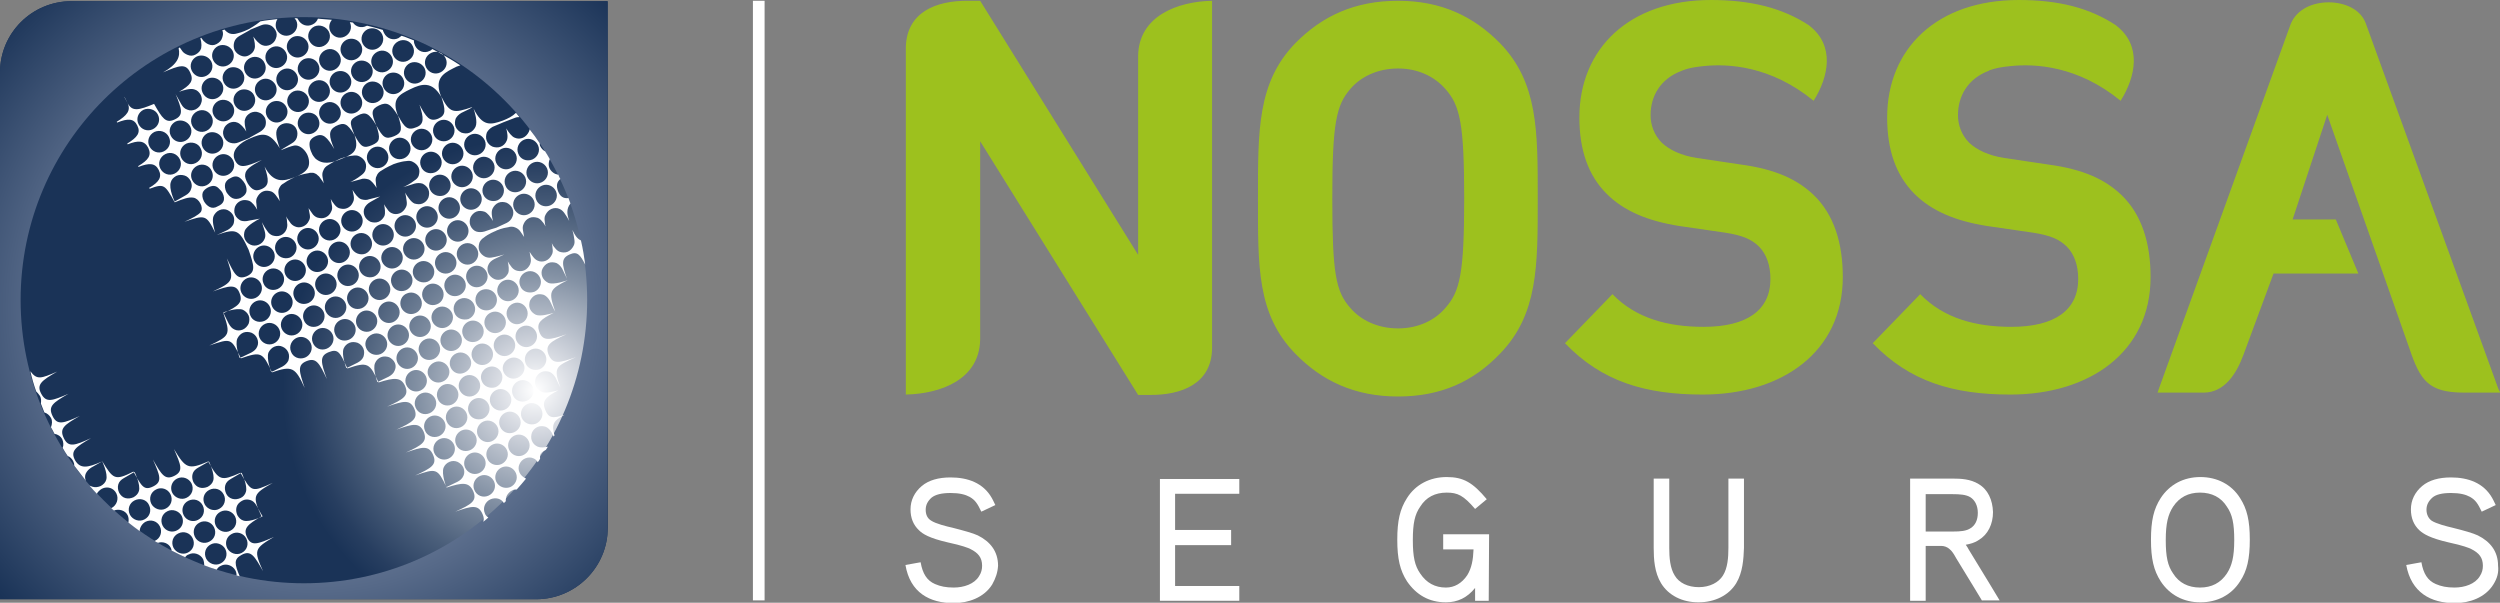
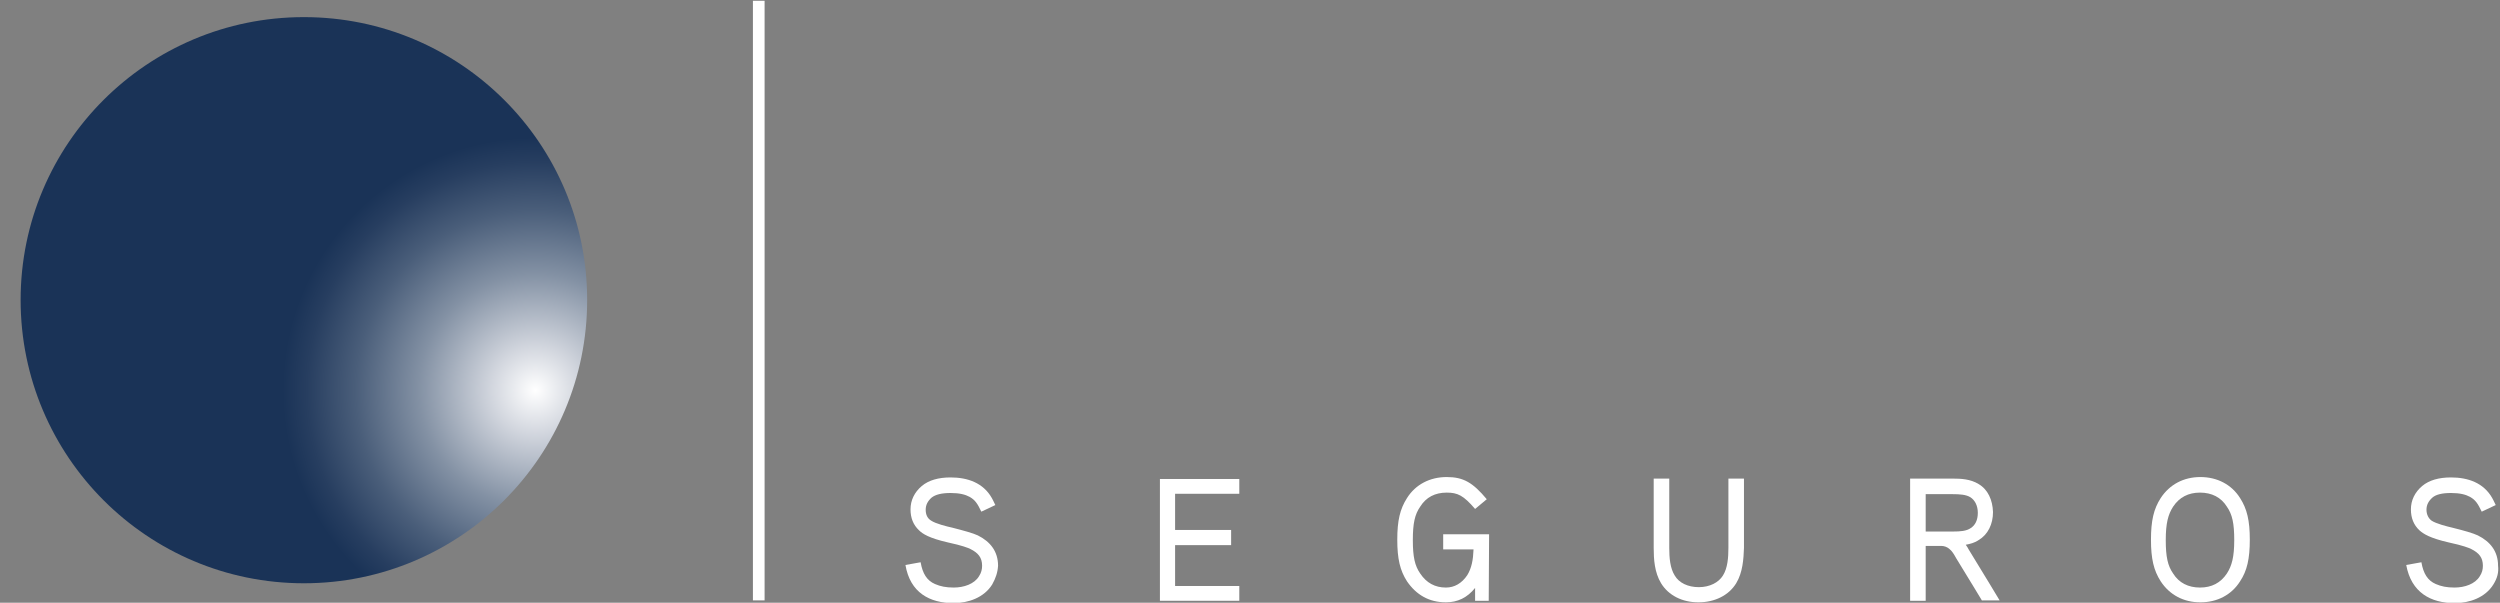
<svg xmlns="http://www.w3.org/2000/svg" xmlns:xlink="http://www.w3.org/1999/xlink" id="Layer_1" x="0px" y="0px" viewBox="0 0 642.5 154.9" style="enable-background:new 0 0 642.5 154.9;" xml:space="preserve">
  <rect x="0" y="0" width="642.5" height="154.9" fill="#808080" stroke="none" />
  <style type="text/css">	.st0{clip-path:url(#SVGID_00000090267541224450294240000017186646017466723482_);}	.st1{fill-rule:evenodd;clip-rule:evenodd;fill:#9DC11E;}	.st2{fill:#FFFFFF;}	.st3{fill-rule:evenodd;clip-rule:evenodd;fill:#1A3357;}	.st4{clip-path:url(#SVGID_00000019643002755838349220000005486682901190359426_);}	.st5{fill:url(#SVGID_00000127023474141911536060000001340885728122827704_);}	.st6{clip-path:url(#SVGID_00000088116447417404197160000011500192792617901188_);}	.st7{fill:url(#SVGID_00000168097506764021457270000003958904712614425758_);}	.st8{clip-path:url(#SVGID_00000165922155540906635100000009000792643177440412_);}	.st9{fill-rule:evenodd;clip-rule:evenodd;fill:#FFFFFF;}</style>
  <g>
    <g>
      <defs>
        <rect id="SVGID_1_" width="642.5" height="154.9" />
      </defs>
      <clipPath id="SVGID_00000111875198590445138570000007730223229339028905_">
        <use xlink:href="#SVGID_1_" style="overflow:visible;" />
      </clipPath>
      <g style="clip-path:url(#SVGID_00000111875198590445138570000007730223229339028905_);">
-         <path class="st1" d="M359.3,0.2c-11.1,0-19.5,3.9-26.4,10.9c-9.8,10.1-9.6,22.6-9.6,39.9s-0.3,29.8,9.6,39.9    c6.8,7,15.3,11,26.4,11s19.4-3.9,26.2-11c9.8-10.1,9.7-22.6,9.7-39.9s0.1-29.8-9.7-39.9C378.7,4.2,370.4,0.2,359.3,0.2     M371.5,79.1c-2.7,3.2-7,5.3-12.2,5.3s-9.6-2.1-12.3-5.3c-3.7-4.2-4.6-8.8-4.6-28.1s1-23.9,4.6-28.1c2.7-3.2,7.1-5.3,12.3-5.3    s9.4,2.1,12.2,5.3c3.7,4.2,4.8,8.8,4.8,28.1S375.2,74.9,371.5,79.1 M642.1,100c0,0-8.4-23.2-16.9-46.6C616.7,30,608.2,6.5,608,6    c-1.3-3.6-5.4-5.4-9.5-5.4s-8.2,1.7-9.8,5.6c-0.4,1.1-33.9,93.8-33.9,93.8l-0.3,0.9h12c5.1-0.1,8.2-4.6,10.1-9.8l7.7-20.8h21.8    l-5.8-13.9h-11.1l8.9-26.9l21.1,60c2.8,8.3,4.9,11.4,14.1,11.4h0.6c0.4,0,0.7,0,1.1,0h7.6L642.1,100L642.1,100z M292.5,14.3v51.2    L251.9,0.2H249c-8.6-0.1-15.9,3-16.2,11.8v89.4c8.9-0.2,18.9-3.8,19.1-14.1v-51l40.6,65.2v0h2.8c8.6,0.1,16-3,16.2-11.8V0.2    C302.6,0.4,292.7,4.1,292.5,14.3 M447.5,42.3l-11.4-1.7c-4-0.6-7.1-2.1-9-3.9c-2-2-2.9-4.6-2.9-7.1c0-5,2.6-9.4,8-11.4h0    c0,0,0.1,0,0.2-0.1c1.5-0.6,3.3-0.9,5.3-1.1c6.4-0.7,17.4-0.1,28.4,8.9c3.9-6.2,5.5-14.2-1.1-19.3l0,0c0,0,0,0-0.1-0.1    C458,2,449.9,0,439.7,0c-21,0-33.8,12.5-33.8,30.2c0,8.4,2.3,14.9,7,19.6c4.4,4.4,10.5,7,18.8,8.3l11.7,1.7    c4.5,0.7,6.7,1.7,8.6,3.5c2,2,3,4.9,3,8.4c0,8-6,12.3-17.2,12.3c-9,0-17.3-2.1-23.4-8.4h0v0l-12.2,12.6    c9.5,9.9,20.7,13.2,35.4,13.2c20.3,0,36-10.9,36-30.2c0-8.8-2.3-16.1-7.5-21.1C461.9,46.1,456.3,43.5,447.5,42.3 M526.5,42.3    l-11.4-1.7c-4-0.6-7.1-2.1-9-3.9c-2-2-2.9-4.6-2.9-7.1c0-5,2.6-9.4,7.9-11.4h0c0,0,0.1,0,0.1-0.1c1.6-0.6,3.3-0.9,5.4-1.1    c6.4-0.7,17.4-0.1,28.4,8.9c3.9-6.2,5.5-14.2-1.1-19.3l0,0c0,0,0,0-0.1-0.1C537,2,529,0,518.8,0c-21,0-33.8,12.5-33.8,30.2    c0,8.4,2.3,14.9,7,19.6c4.4,4.4,10.5,7,18.8,8.3l11.7,1.7c4.5,0.7,6.7,1.7,8.6,3.5c2,2,3,4.9,3,8.4c0,8-6,12.3-17.2,12.3    c-9,0-17.3-2.1-23.4-8.4h0v0l-12.2,12.6c9.5,9.9,20.7,13.2,35.4,13.2c20.3,0,36-10.9,36-30.2c0-8.8-2.3-16.1-7.5-21.1    C541,46.1,535.4,43.5,526.5,42.3" />
        <path class="st2" d="M255,150.2c-2.1,3.4-6.2,4.8-9.9,4.8c-6.2,0-11.2-2.7-12.4-9.8l3.9-0.7c0.5,2.9,1.6,4.7,3.7,5.6    c1.4,0.6,2.8,0.9,4.8,0.9c2.6,0,5.3-0.9,6.5-2.9c0.6-0.9,0.8-1.8,0.8-2.7c0-2.1-1-3.3-3-4.3c-0.6-0.3-2.1-0.9-5.8-1.7    c-4.8-1.1-6.5-2.2-7.4-3.1c-1.5-1.4-2.2-3.2-2.2-5.4c0-2.3,1-4.4,2.9-6c1.8-1.5,4.3-2.2,7.4-2.2c4.4,0,8.4,1.4,10.6,5.3    c0.2,0.4,0.4,0.7,0.9,1.8l-3.6,1.7c-1-2.1-1.6-3-3-3.8c-1.1-0.6-2.6-1-4.9-1s-3.9,0.4-4.9,1.2c-1,0.9-1.5,1.9-1.5,3.1    s0.4,2.2,1.4,2.8c1.2,0.8,4,1.5,5.4,1.8c3.1,0.8,5.3,1.4,6.6,2c3.2,1.6,5.2,4.1,5.2,7.8C256.4,147.1,255.9,148.6,255,150.2" />
        <polygon class="st2" points="298.1,154.4 298.1,123.1 318.5,123.1 318.5,126.9 302,126.9 302,136.2 316.4,136.2 316.4,140.1     302,140.1 302,150.6 318.5,150.6 318.5,154.4    " />
        <path class="st2" d="M382.6,154.4h-3.5v-3.3c-2,2.5-4.5,3.7-7.5,3.7c-4.3,0-7.6-1.9-10-5.4c-1.8-2.8-2.5-5.8-2.5-10.7    s0.7-7.9,2.5-10.7c2.2-3.5,5.9-5.4,10.2-5.4s6.7,1.4,10.3,5.7l-3,2.5c-3-3.5-4.5-4.2-7.3-4.2c-3,0-5.3,1.2-6.8,3.6    c-1.4,2-1.9,4.3-1.9,8.6s0.5,6.6,1.9,8.6c1.6,2.4,3.8,3.6,6.6,3.6c2.2,0,4.1-1.1,5.5-3.2c1.1-1.8,1.5-3.9,1.6-6.6h-7.8v-3.9h11.8    L382.6,154.4L382.6,154.4z" />
        <path class="st2" d="M446.2,149.9c-1.9,3.1-5.5,4.9-9.7,4.9c-4.2,0-7.7-1.8-9.6-4.9c-1.7-2.8-1.9-6.2-1.9-9.1v-17.8h4v17.8    c0,2.5,0.2,5.2,1.4,7.1c1.1,1.9,3.4,3,6.2,3s5.1-1.2,6.2-3c1.2-1.9,1.4-4.6,1.4-7.1v-17.8h4v17.8    C448.1,143.6,447.9,147.1,446.2,149.9" />
        <path class="st2" d="M509.4,154.4c0,0-3.5-5.8-6.7-11c-0.5-0.9-1-1.8-1.8-2.4c-0.5-0.4-1.2-0.7-2-0.7h-4v14.1h-4v-31.4h11    c2,0,4.5,0.1,6.6,1.4c2.4,1.4,3.6,4.1,3.7,7.2c0,3.1-1.3,5.8-3.7,7.2c-1,0.7-2.2,1-3.3,1.2c0.3,0.4,0.6,0.9,0.8,1.3    c3.7,6,7.9,13,7.9,13H509.4L509.4,154.4z M506.4,127.8c-1.1-0.7-2.8-0.8-4.5-0.8h-7v9.6h7.1c1.7,0,3.4-0.1,4.5-0.9    c1.1-0.7,1.8-2,1.8-3.9S507.5,128.5,506.4,127.8" />
        <path class="st2" d="M575.7,149.4c-2.2,3.5-5.9,5.4-10.2,5.4s-7.9-1.9-10.2-5.4c-1.8-2.8-2.5-5.8-2.5-10.7s0.7-7.9,2.5-10.7    c2.3-3.5,5.9-5.4,10.2-5.4s8,1.9,10.2,5.4c1.8,2.8,2.5,5.8,2.5,10.7S577.5,146.7,575.7,149.4 M572.3,130.2    c-1.5-2.4-3.9-3.6-6.9-3.6s-5.3,1.2-6.9,3.6c-1.3,2-1.9,4.3-1.9,8.6s0.5,6.6,1.9,8.6c1.5,2.4,3.9,3.6,6.9,3.6s5.3-1.2,6.9-3.6    c1.3-2,1.9-4.3,1.9-8.6S573.7,132.2,572.3,130.2" />
        <path class="st2" d="M640.8,150.2c-2.1,3.4-6.2,4.8-9.9,4.8c-6.2,0-11.2-2.7-12.5-9.8l3.9-0.7c0.5,2.9,1.6,4.7,3.7,5.6    c1.4,0.6,2.8,0.9,4.8,0.9c2.6,0,5.3-0.9,6.5-2.9c0.6-0.9,0.8-1.8,0.8-2.7c0-2.1-1-3.3-3-4.3c-0.6-0.3-2.1-0.9-5.8-1.7    c-4.8-1.1-6.5-2.2-7.5-3.1c-1.5-1.4-2.2-3.2-2.2-5.4c0-2.3,1-4.4,2.9-6c1.8-1.5,4.3-2.2,7.4-2.2c4.4,0,8.4,1.4,10.6,5.3    c0.2,0.4,0.4,0.7,0.9,1.8l-3.6,1.7c-1-2.1-1.6-3-3-3.8c-1.1-0.6-2.6-1-4.9-1s-3.9,0.4-4.8,1.2c-1,0.9-1.5,1.9-1.5,3.1    s0.5,2.2,1.3,2.8c1.2,0.8,4,1.5,5.3,1.8c3.2,0.8,5.3,1.4,6.6,2c3.2,1.6,5.2,4.1,5.2,7.8C642.2,147.1,641.8,148.6,640.8,150.2" />
        <rect x="193.5" y="0.2" class="st2" width="3" height="154.1" />
-         <path class="st3" d="M156.1,0.3H18.4C8.2,0.3,0,8.5,0,18.6V154h137.8c10.1,0,18.4-8.2,18.4-18.4V0.3z" />
      </g>
    </g>
    <g>
      <defs>
-         <path id="SVGID_00000008833758390965914100000002776573446737216136_" d="M18.4,0.3C8.2,0.3,0,8.5,0,18.6V154h137.8    c10.1,0,18.4-8.2,18.4-18.4V0.3H18.4z" />
-       </defs>
+         </defs>
      <clipPath id="SVGID_00000139276316350448463370000014035548101946028195_">
        <use xlink:href="#SVGID_00000008833758390965914100000002776573446737216136_" style="overflow:visible;" />
      </clipPath>
      <g style="clip-path:url(#SVGID_00000139276316350448463370000014035548101946028195_);">
        <radialGradient id="SVGID_00000174574261440545075340000006962749182603704193_" cx="-6530.305" cy="329.452" r="5.2" gradientTransform="matrix(22.21 0 0 22.21 145120.203 -7237.838)" gradientUnits="userSpaceOnUse">
          <stop offset="0" style="stop-color:#B0BAD1" />
          <stop offset="0.12" style="stop-color:#A4AFC7" />
          <stop offset="0.34" style="stop-color:#8795AF" />
          <stop offset="0.63" style="stop-color:#566988" />
          <stop offset="0.95" style="stop-color:#1A3357" />
          <stop offset="1" style="stop-color:#1A3357" />
        </radialGradient>
        <rect y="0.3" style="fill:url(#SVGID_00000174574261440545075340000006962749182603704193_);" width="156.1" height="153.7" />
      </g>
    </g>
    <g>
      <defs>
        <path id="SVGID_00000034089262338183290880000007336146323695588497_" d="M5.3,77.1c0,40.2,32.6,72.8,72.8,72.8    s72.8-32.6,72.8-72.8S118.3,4.4,78.1,4.4S5.3,36.9,5.3,77.1" />
      </defs>
      <clipPath id="SVGID_00000054961926193653336330000003626913256817826457_">
        <use xlink:href="#SVGID_00000034089262338183290880000007336146323695588497_" style="overflow:visible;" />
      </clipPath>
      <g style="clip-path:url(#SVGID_00000054961926193653336330000003626913256817826457_);">
        <radialGradient id="SVGID_00000004515377034631071260000013597592991763209637_" cx="-6552.34" cy="327.485" r="5.2" gradientTransform="matrix(24.01 0 0 24.01 157460.391 -7762.58)" gradientUnits="userSpaceOnUse">
          <stop offset="0" style="stop-color:#FFFFFF" />
          <stop offset="9.000000e-02" style="stop-color:#D2D6DE" />
          <stop offset="0.24" style="stop-color:#8391A4" />
          <stop offset="0.37" style="stop-color:#4A5E7A" />
          <stop offset="0.47" style="stop-color:#273E60" />
          <stop offset="0.52" style="stop-color:#1A3357" />
          <stop offset="1" style="stop-color:#1A3357" />
        </radialGradient>
        <rect x="5.3" y="4.4" style="fill:url(#SVGID_00000004515377034631071260000013597592991763209637_);" width="145.6" height="145.6" />
      </g>
    </g>
    <g>
      <defs>
        <rect id="SVGID_00000029004996760928559080000015521842482882982054_" width="642.5" height="154.9" />
      </defs>
      <clipPath id="SVGID_00000044864497658704769590000012285911880388727171_">
        <use xlink:href="#SVGID_00000029004996760928559080000015521842482882982054_" style="overflow:visible;" />
      </clipPath>
      <g style="clip-path:url(#SVGID_00000044864497658704769590000012285911880388727171_);">
-         <path class="st9" d="M59.7,50.9c-0.6-0.3-1.1-0.9-1.5-1.5c-0.4-0.8-0.5-1.7-0.3-2.3c0.2-0.5,0.6-1,1.3-1.3c1.2-0.7,2-0.6,2.9,0.3    c0.3,0.3,0.7,0.8,0.9,1.2c0.4,0.8,0.5,1.7,0.2,2.3c-0.2,0.5-0.7,0.9-1.4,1.3C61,51.2,60.3,51.2,59.7,50.9 M51.6,54.5    c-0.7,0.8-2,1.5-4.2,2.5c5.3-1.8,5.6-1.9,7.9,2.8c-0.3-1.1-0.9-3.2-0.4-4.3c0.3-0.6,0.8-1.2,1.5-1.5c0.7-0.3,1.5-0.3,2.1,0    c0.6,0.3,1.2,0.8,1.5,1.5c0.3,0.7,0.2,1.5,0,2.1c-0.3,0.6-0.8,1.1-1.5,1.5c-1.5,0.7-2.5,1.2-2.8,1.3c5.1-1.8,5.8-1.4,8.2,3.8    c1.4,4.1,1.9,5.7-0.5,6.8c-2.5,1-3.2-0.6-5.1-4.6c1.9,5.6,1.8,6-3.6,8.5c4.2-1.5,6-2,6.9,0.5c0.9,2.4-0.4,3.3-4.2,5.1    c1.9,5.5,1.7,5.8-3.6,8.3c5.6-1.9,5.6-2,8.1,3.3c5.2-1.8,5.6-1.6,8,3.6c5.2-1.8,6-1.3,8.4,4c-1.4-4.2-2-5.9,0.5-6.9    c2.5-1,3.3,0.6,5.2,4.6c-1.5-4.2-2-5.9,0.5-6.9c2.5-1,2.9,0.2,4.8,4.2c5.2-1.8,5.7-1.4,8,3.6c4-1.3,5.8-1.4,6.8,0.9    c1.1,2.5-0.4,3.4-4.6,5.3c4.3-1.5,5.9-1.9,7,0.6c1,2.5-0.4,3.4-4.6,5.3c4.3-1.5,5.9-1.9,7,0.6c1,2.5-0.4,3.4-4.6,5.3    c4.3-1.5,5.9-1.9,7,0.6c1.1,2.5-0.4,3.4-4.6,5.3c5.5-1.9,5.7-1.9,8.1,3.1c4-1.3,5.7-1.5,6.8,0.9c1.1,2.5-0.4,3.4-4.6,5.3    c4.3-1.5,5.9-1.9,7,0.6c0.4,0.9,0.4,1.4,0.2,2c0.5-0.4,0.9-0.7,1.3-1.1c-0.4-0.3-0.7-0.5-0.9-1.1c-0.6-1.4,0.1-3,1.5-3.6    c1.3-0.5,2.7-0.2,3.4,1l0.5-0.5c-0.1-0.5,0.1-0.8,0.2-1.3c0.3-0.6,0.8-1.2,1.5-1.5c0.4-0.2,0.6-0.2,1.1-0.2    c0.8-0.9,1.6-1.8,2.4-2.8c0,0-0.1,0-0.2-0.1c-0.6-0.3-1.2-0.8-1.5-1.5c-0.3-0.7-0.3-1.5,0-2.1c0.3-0.7,0.8-1.2,1.5-1.5    c0.7-0.3,1.5-0.3,2.1,0c0.5,0.2,0.8,0.5,1.1,1c0.2-0.2,0.5-0.7,0.6-0.9c-0.1-1.3,0.1-1.5,1.5-2.3c0.1-0.2,0.4-0.6,0.5-0.8    c-1,0.2-1.9,0.3-2.6,0c-0.7-0.3-1.2-0.8-1.5-1.5c-0.3-0.7-0.2-1.5,0-2.1c0.3-0.7,0.8-1.2,1.5-1.5c0.7-0.3,1.5-0.2,2.1,0    c0.6,0.3,1.1,0.8,1.5,1.5l0.5,1l0.2-0.3c-0.8-2.9-0.3-3.8,2.6-5.3c-3.1,1-4.1,0.9-5-1.3c-0.9-2.2,0.1-3.3,3.4-5    c-1.1,0.3-3.2,0.9-4.3,0.4c-0.6-0.3-1.2-0.8-1.5-1.5c-0.3-0.7-0.2-1.4,0-2.1c0.3-0.6,0.8-1.2,1.5-1.5s1.5-0.2,2.1,0    c0.6,0.3,1.1,0.8,1.5,1.5l1.2,2.5c-1.8-5.2-1.3-5.4,4-7.8c-4.3,1.5-5.9,1.9-7-0.6c-1-2.5,0.4-3.4,4.6-5.3c-4.3,1.5-6.1,1.9-7-0.6    c-0.8-2.3,0.3-3.2,3.7-4.9c-1,0.3-3.4,1-4.6,0.5c-0.6-0.3-1.2-0.8-1.5-1.5c-0.3-0.7-0.2-1.4,0-2.1c0.3-0.6,0.8-1.2,1.5-1.5    s1.5-0.2,2.1,0c0.6,0.3,1.1,0.8,1.5,1.5c0.8,1.7,1.3,2.7,1.4,2.8c-1.8-5.2-1.6-5.7,3.2-8.1c-0.3,0.1-3.5,1.3-5,0.7    c-0.6-0.3-1.2-0.8-1.5-1.5c-0.3-0.7-0.3-1.5,0-2.1c0.3-0.6,0.8-1.2,1.5-1.5c0.7-0.3,1.5-0.2,2.1,0c0.6,0.3,1.1,0.8,1.5,1.5    c0.7,1.5,1.2,2.4,1.3,2.8c-1.4-4-1.7-5.5,0.6-6.5c2-0.9,2.7,0.1,4,2.6c-0.3-2.1-0.6-4.1-1.1-6.2c-1.1-0.5-1.6-1.5-2.2-2.7    c0.2,0.7,0.4,1.5,0.5,2.4c0.1,0.6,0.1,1.2-0.2,1.7c-0.3,0.6-0.8,1.2-1.5,1.5s-1.5,0.2-2.1,0c-0.5-0.2-0.9-0.6-1.2-1    c-0.3-0.3-0.6-0.8-0.8-1.2c0.1,0.4,0.2,0.9,0.2,1.3c0.1,0.6,0.1,1.2-0.2,1.7c-0.3,0.6-0.8,1.2-1.5,1.5s-1.5,0.3-2.1,0    c-0.5-0.2-0.9-0.6-1.2-1c-0.3-0.4-0.7-0.9-0.9-1.3c0.1,0.5,0.2,1.1,0.3,1.7c0.1,0.6,0,1.1-0.2,1.6c-0.3,0.6-0.8,1.2-1.5,1.5    c-0.7,0.3-1.5,0.2-2.1,0c-0.5-0.2-1-0.6-1.3-1.1c-0.3-0.4-0.6-0.8-0.8-1.2c0.2,1,0.4,2.2,0.1,3c-0.3,0.6-0.8,1.2-1.5,1.5    c-0.7,0.3-1.5,0.3-2.1,0s-1.2-0.8-1.5-1.5c-0.3-0.7-0.3-1.5,0-2.1c0.3-0.7,0.8-1.1,1.5-1.5l2.6-1.2c-0.4,0.1-1.9,0.6-3.3,0.8    c-0.6,0.1-1.1,0-1.6-0.2c-0.6-0.3-1.2-0.8-1.5-1.5c-0.3-0.7-0.2-1.4,0-2.1c0.2-0.5,0.6-1,1.1-1.3c1.2-1,3-1.7,3-1.7l0.4-0.2    c0,0,1.4-0.6,2.9-0.8c0.6-0.2,1.3-0.2,1.9,0.1c0.5,0.2,1,0.6,1.3,1.1c0.3,0.4,0.6,0.9,0.9,1.3c-0.1-0.5-0.2-1.1-0.3-1.7    c-0.1-0.6-0.1-1.1,0.2-1.7c0.3-0.7,0.8-1.2,1.5-1.5c0.7-0.3,1.4-0.2,2.1,0c0.5,0.2,0.9,0.6,1.2,1c0.3,0.3,0.6,0.8,0.8,1.2    c-0.1-0.4-0.2-0.9-0.2-1.3c-0.1-0.6-0.1-1.2,0.2-1.7c0.3-0.6,0.8-1.2,1.5-1.5c0.7-0.3,1.5-0.3,2.1,0c0.5,0.2,0.9,0.6,1.2,1    c0.5,0.7,1,1.5,1.3,2.1c-0.6-1.7-0.8-3.1,0.3-4.5c-0.2-0.5-0.3-0.9-0.5-1.4c-1.4,0.2-2.2-0.5-2.7-1.8c-0.5-1.4-0.3-2.3,0.6-3.1    c-0.2-0.4-0.4-0.7-0.5-1.1c-0.4,0-0.5-0.2-0.8-0.2c-0.6-0.3-1.2-0.8-1.5-1.5c-0.3-0.7-0.2-1.4,0-2.1c0.1-0.1,0.1-0.2,0.1-0.2    c-0.4-0.7-0.8-1.4-1.2-2c-0.6-0.3-1-0.8-1.3-1.4c-0.1-0.3-0.1-0.4-0.1-0.7c-0.8-1.2-1.7-2.5-2.6-3.6c0,0.3-0.1,0.4-0.2,0.7    c-0.3,0.6-0.8,1.2-1.5,1.5c-0.7,0.3-1.4,0.3-2.1,0c-0.8-0.3-1.6-1.4-2.2-2.4c0.3,1.1,0.5,2.4,0.1,3.2c-0.3,0.7-0.8,1.2-1.5,1.5    c-0.7,0.3-1.5,0.2-2.1,0c-0.7-0.3-1.2-0.8-1.5-1.5c-0.3-0.7-0.2-1.5,0-2.1c0.3-0.6,0.8-1.1,1.5-1.5c1.3-0.6,4.3-1.8,5.7-2.3    c0.5-0.2,0.8-0.2,1.2-0.2c-0.3-0.4-0.6-0.7-0.9-1.1c-0.9,0.9-2.1,1.5-3.4,2c-3.1,1.1-5.2,1.6-7.5-3.1c0.3,0.9,1.1,3.4,0.5,4.7    c-0.3,0.6-0.8,1.2-1.5,1.5s-1.4,0.2-2.1,0c-0.6-0.3-1.2-0.8-1.5-1.5s-0.2-1.5,0-2.1c0.3-0.6,0.8-1.1,1.5-1.5    c1.7-0.8,2.7-1.3,2.8-1.5c-4.9,1.7-5.8,1.6-8-2.7c1.1,3.4,1.3,4.8-0.8,5.7c-2.2,0.9-3.1-0.4-4.8-3.6c1.1,3.4,1.3,5-0.8,5.8    c-2.2,0.9-3,0.2-4.7-3c1.1,3.4,1.1,4.4-1,5.3c-2.2,0.9-2.9,0.4-4.6-2.8c1.1,3.4,1,4.2-1.1,5.1c-2.1,0.9-2.8,0.6-4.5-2.6    c1.5,4.5-0.9,5.1-3.8,6.3c-2.2,0.9-4.4,1.4-6.3-0.3c-0.3-0.4-0.7-0.8-0.9-1.4c-0.6-1.2-0.7-2.5-0.4-3.1c0.2-0.4,0.6-0.8,1.2-1.1    c2.1-1.1,3.2,0.2,5,3.2c-1.4-3.3-1.6-4.8,0.4-5.9c2.1-1,2.9-0.8,4.8,2.3c-1.4-3.4-1.3-3.9,0.8-5c2.1-1.1,2.9-0.6,4.8,2.5    c-1.4-3.3-1.3-4.1,0.7-5.1c2.1-1,3-0.4,4.9,2.7c-1.8-4.4,0.3-5.5,3.2-6.9c2.9-1.4,5.5-2.1,7.9,2c-1.8-4.4,0.2-5.9,3-7.3    c0.7-0.4,1.2-0.6,1.9-0.8c-2.3-1.5-4.7-2.9-7.2-4.2c-0.2,0.2-0.4,0.4-0.7,0.5c-1.4,0.7-3,0.1-3.7-1.3c-0.2-0.5-0.4-0.9-0.3-1.4    c-1.1-0.4-2.1-0.9-3.2-1.2c-0.3,0.2-0.5,0.4-0.8,0.6c-1.4,0.7-3,0.1-3.7-1.3c-0.1-0.3-0.3-0.5-0.3-0.8c-1.3-0.4-2.8-0.8-4.1-1.1    c0,0-0.1,0.1-0.2,0.1c-1.2,0.6-2.7,0.2-3.4-0.9c-0.3,0-0.5-0.1-0.8-0.1c0.7,1.4,0.1,3-1.3,3.7c-1.4,0.7-3,0.1-3.7-1.3    c-0.5-1-0.3-2.2,0.4-3c-1.2-0.1-2.4-0.2-3.6-0.3c-0.2,0.6-0.7,1.2-1.4,1.5c-1.4,0.7-3,0.1-3.7-1.3c-0.1-0.1-0.2-0.3-0.2-0.3    l-0.7,0c0,0,0.2,0.3,0.4,0.5c0.7,1.4,0.1,3-1.3,3.7c-1.4,0.7-3,0.1-3.7-1.3c-0.4-0.9-0.3-1.9,0.2-2.7c-1.5,0.2-3,0.3-4.4,0.6    c-1.2,1-2.8,1.9-2.8,1.9l-0.4,0.2c0,0-1.4,0.7-2.8,1c-0.6,0.2-1.3,0.2-1.9,0c-0.5-0.2-1-0.6-1.3-1l-0.6,0.2l0.1,0.2    c0.2,0.6,0.1,1.1-0.1,1.7c-0.2,0.7-0.7,1.2-1.4,1.6s-1.4,0.4-2.1,0.1c-0.5-0.2-0.9-0.5-1.3-0.9c-0.2-0.3-0.4-0.5-0.6-0.8    l-0.2,0.1c0.1,0.3,0.1,0.6,0.2,0.9c0.1,0.7,0.1,1.1,0,1.7c-0.2,0.7-0.7,1.2-1.4,1.6s-1.4,0.4-2.1,0.1c-0.5-0.2-1-0.5-1.3-0.9    c-0.2-0.3-0.5-0.7-0.7-1l-0.3,0.2c0.5,2.1-0.2,4.1-4,6.2c4.2-1.8,5.9-2.4,7,0.1c1,2.1,0,3.2-2.9,4.9c1.1-0.4,3-1,4-0.6    c0.7,0.2,1.2,0.7,1.6,1.4c0.3,0.7,0.4,1.4,0.1,2.1c-0.2,0.7-0.7,1.2-1.4,1.6c-0.7,0.3-1.4,0.4-2.1,0.1c-0.7-0.2-1.2-0.7-1.6-1.4    c-0.8-1.5-1.4-2.4-1.5-2.7c1.6,3.9,2.2,5.5-0.2,6.6c-2.3,1.1-3.2-0.3-5.3-4c-3.9,1.6-5.6,2.1-6.8-0.2c-0.6-1.1-0.9-1.6-0.8-1.6    c0,0,0.3,0.6,0.8,1.6c0.9,1.9-0.2,3.2-2.8,4.8l0.1,0.2c2.8-1.1,4.3-1.1,5.2,0.8c0.9,1.8,0,3-2.6,4.6l0.1,0.2    c2.8-1.1,4.3-1,5.3,0.9c0.9,1.9,0.1,3.1-2.6,4.7l0.1,0.2c2.8-1.1,4.3-1,5.2,0.8c0.9,1.8,0.1,3.1-2.5,4.6l0.2,0.2    c3.7-1.4,3.9-1,6.4,3.5c2.2-0.9,3.6-1.4,4.8-1.2c0.7,0.1,1.4,0.7,1.8,1.5C51.9,53,52,53.9,51.6,54.5 M67.5,132.7    c0,0-3.3,1.6-4.9,1.1c-0.7-0.2-1.2-0.7-1.6-1.4c-0.3-0.7-0.4-1.4-0.2-2.1c0.2-0.7,0.7-1.2,1.4-1.6c0.7-0.4,1.4-0.4,2.1-0.2    c0.7,0.2,1.2,0.7,1.6,1.4C66.9,131.8,67.5,132.7,67.5,132.7 M57.9,141.1c0.7,1.4,0.2,3-1.2,3.7c-1.3,0.7-3,0.1-3.7-1.2    c-0.7-1.4-0.2-3,1.2-3.7C55.5,139.2,57.2,139.8,57.9,141.1 M63.3,138.4c0.7,1.4,0.2,3-1.2,3.7c-1.3,0.7-3,0.1-3.7-1.2    c-0.7-1.4-0.2-3,1.2-3.7C60.9,136.5,62.6,137,63.3,138.4 M46.7,132.6c0.7,1.4,0.2,3-1.2,3.7c-1.3,0.7-3,0.2-3.7-1.2    c-0.7-1.4-0.2-3,1.2-3.7C44.3,130.7,46,131.3,46.7,132.6 M52.1,129.9c0.7,1.4,0.2,3-1.2,3.7c-1.3,0.7-3,0.2-3.7-1.2    c-0.7-1.4-0.2-3,1.2-3.7C49.8,128,51.4,128.5,52.1,129.9 M57.5,127.1c0.7,1.3,0.2,3-1.2,3.7c-1.3,0.7-3,0.1-3.7-1.2    c-0.7-1.4-0.2-3,1.2-3.7C55.2,125.2,56.8,125.7,57.5,127.1 M38.3,129.8c0.7,1.4,0.2,3-1.2,3.7c-1.3,0.7-3,0.1-3.7-1.2    c-0.7-1.4-0.2-3,1.2-3.7C36,127.9,37.7,128.4,38.3,129.8 M43.8,127c0.7,1.4,0.2,3-1.2,3.7c-1.3,0.7-3,0.1-3.7-1.2    c-0.7-1.4-0.2-3,1.2-3.7C41.4,125.1,43.1,125.6,43.8,127 M49.2,124.2c0.7,1.4,0.2,3-1.2,3.7c-1.3,0.7-3,0.1-3.7-1.2    c-0.7-1.3-0.2-3,1.2-3.7C46.9,122.3,48.5,122.9,49.2,124.2 M49.5,138.3c0.7,1.4,0.2,3-1.2,3.7c-1.3,0.7-3,0.1-3.7-1.2    c-0.7-1.4-0.2-3,1.2-3.7C47.2,136.4,48.8,136.9,49.5,138.3 M55,135.5c0.7,1.4,0.2,3-1.2,3.7c-1.3,0.7-3,0.2-3.7-1.2    c-0.7-1.4-0.2-3,1.2-3.7C52.6,133.6,54.3,134.1,55,135.5 M60.4,132.7c0.7,1.4,0.2,3-1.2,3.7c-1.3,0.7-3,0.1-3.7-1.2    c-0.7-1.4-0.2-3,1.2-3.7C58.1,130.8,59.7,131.4,60.4,132.7 M62.1,121.5c0,0,1.6,3.3,1.1,4.9c-0.2,0.7-0.7,1.3-1.4,1.6    c-0.7,0.3-1.4,0.4-2.1,0.2c-0.7-0.2-1.3-0.7-1.6-1.4s-0.4-1.4-0.2-2.1c0.2-0.7,0.7-1.2,1.4-1.6C61.1,122,62.1,121.5,62.1,121.5     M53.7,118.6c0,0,1.6,3.3,1.1,4.9c-0.2,0.7-0.7,1.2-1.4,1.6c-0.7,0.3-1.4,0.4-2.1,0.2c-0.7-0.2-1.2-0.7-1.6-1.4    c-0.3-0.7-0.4-1.4-0.2-2.1c0.2-0.7,0.7-1.2,1.4-1.6C52.8,119.1,53.7,118.6,53.7,118.6 M34.6,121.3c0,0,1.6,3.3,1.1,4.9    c-0.2,0.7-0.7,1.2-1.4,1.6c-0.7,0.3-1.4,0.4-2.1,0.2c-0.7-0.2-1.2-0.7-1.6-1.4c-0.3-0.7-0.4-1.4-0.2-2.1c0.2-0.7,0.7-1.2,1.4-1.6    C33.6,121.8,34.6,121.3,34.6,121.3 M90,19.8c0.7,1.4,0.1,3-1.3,3.7c-1.4,0.7-3,0.1-3.7-1.3c-0.7-1.4-0.1-3,1.3-3.7    C87.7,17.9,89.3,18.4,90,19.8 M95.5,17.1c0.7,1.4,0.1,3-1.3,3.7c-1.4,0.7-3,0.1-3.7-1.3s-0.1-3,1.3-3.7    C93.2,15.2,94.8,15.8,95.5,17.1 M87.3,14.2c0.7,1.4,0.1,3-1.3,3.7c-1.4,0.7-3,0.1-3.7-1.3c-0.7-1.4-0.1-3,1.3-3.7    C85,12.2,86.6,12.8,87.3,14.2 M92.8,11.5c0.7,1.4,0.1,3-1.3,3.7c-1.4,0.7-3,0.1-3.7-1.3s-0.1-3,1.3-3.7    C90.5,9.6,92.1,10.1,92.8,11.5 M98.2,8.8c0.7,1.4,0.1,3-1.3,3.7c-1.4,0.7-3,0.1-3.7-1.3c-0.7-1.4-0.1-3,1.3-3.7    C95.9,6.9,97.6,7.5,98.2,8.8 M103.6,20.2c0.7,1.4,0.1,3-1.3,3.7c-1.4,0.7-3,0.1-3.7-1.3c-0.7-1.4-0.1-3,1.3-3.7    C101.3,18.3,102.9,18.8,103.6,20.2 M109.1,17.5c0.7,1.4,0.1,3-1.3,3.7c-1.4,0.7-3,0.1-3.7-1.3c-0.7-1.4-0.1-3,1.3-3.7    C106.8,15.6,108.4,16.2,109.1,17.5 M114.5,14.9c0.7,1.4,0.1,3-1.3,3.7c-1.4,0.7-3,0.1-3.7-1.3c-0.7-1.4-0.1-3,1.3-3.7    C112.2,12.9,113.8,13.5,114.5,14.9 M100.7,14.6c0.7,1.4,0.1,3-1.3,3.7c-1.4,0.7-3,0.1-3.7-1.3c-0.7-1.4-0.1-3,1.3-3.7    C98.4,12.6,100,13.2,100.7,14.6 M106.1,11.9c0.7,1.4,0.1,3-1.3,3.7c-1.4,0.7-3,0.1-3.7-1.3c-0.7-1.4-0.1-3,1.3-3.7    S105.5,10.5,106.1,11.9 M44.9,51.8c0,0-1.6-3.3-1-5c0.2-0.7,0.7-1.2,1.4-1.6c0.7-0.3,1.4-0.3,2.1-0.1c0.7,0.2,1.2,0.7,1.6,1.4    c0.3,0.7,0.4,1.4,0.1,2.1c-0.2,0.7-0.7,1.2-1.4,1.6C45.8,51.3,44.9,51.8,44.9,51.8 M59.8,13.1c0.7,1.4,0.1,3-1.3,3.7    c-1.4,0.7-3,0.1-3.7-1.3c-0.7-1.4-0.1-3,1.3-3.7C57.5,11.2,59.1,11.8,59.8,13.1 M54.3,15.8c0.7,1.4,0.1,3-1.3,3.7    c-1.4,0.7-3,0.1-3.7-1.3s-0.1-3,1.3-3.7C52,13.9,53.6,14.5,54.3,15.8 M84.5,8.1c0.7,1.4,0.1,3-1.3,3.7c-1.4,0.7-3,0.1-3.7-1.3    c-0.7-1.4-0.1-3,1.3-3.7C82.2,6.2,83.8,6.8,84.5,8.1 M79,10.8c0.7,1.4,0.1,3-1.3,3.7s-3,0.1-3.7-1.3c-0.7-1.4-0.1-3,1.3-3.7    C76.7,8.9,78.3,9.5,79,10.8 M73.5,13.5c0.7,1.4,0.1,3-1.3,3.7c-1.4,0.7-3,0.1-3.7-1.3c-0.7-1.4-0.1-3,1.3-3.7    S72.8,12.1,73.5,13.5 M68,16.2c0.7,1.4,0.1,3-1.3,3.7c-1.4,0.7-3,0.1-3.7-1.3c-0.7-1.4-0.1-3,1.3-3.7    C65.7,14.2,67.4,14.8,68,16.2 M62.5,18.8c0.7,1.4,0.1,3-1.3,3.7c-1.4,0.7-3,0.1-3.7-1.3c-0.7-1.4-0.1-3,1.3-3.7    C60.2,16.9,61.9,17.5,62.5,18.8 M57.1,21.5c0.7,1.4,0.1,3-1.3,3.7c-1.4,0.7-3,0.1-3.7-1.3c-0.7-1.4-0.1-3,1.3-3.7    C54.8,19.6,56.4,20.2,57.1,21.5 M40.6,29.5c0.7,1.4,0.1,3-1.3,3.7c-1.4,0.7-3,0.1-3.7-1.3c-0.7-1.4-0.1-3,1.3-3.7    C38.3,27.6,40,28.2,40.6,29.5 M81.8,16.5c0.7,1.4,0.1,3-1.3,3.7c-1.4,0.7-3,0.1-3.7-1.3c-0.7-1.4-0.1-3,1.3-3.7    C79.5,14.6,81.1,15.1,81.8,16.5 M76.3,19.2c0.7,1.4,0.1,3-1.3,3.7s-3,0.1-3.7-1.3c-0.7-1.4-0.1-3,1.3-3.7    C74,17.2,75.6,17.8,76.3,19.2 M70.8,21.8c0.7,1.4,0.1,3-1.3,3.7c-1.4,0.7-3,0.1-3.7-1.3c-0.7-1.4-0.1-3,1.3-3.7    S70.1,20.5,70.8,21.8 M65.3,24.5c0.7,1.4,0.1,3-1.3,3.7c-1.4,0.7-3,0.1-3.7-1.3c-0.7-1.4-0.1-3,1.3-3.7    C63,22.6,64.7,23.2,65.3,24.5 M59.9,27.2c0.7,1.4,0.1,3-1.3,3.7c-1.4,0.7-3,0.1-3.7-1.3c-0.7-1.4-0.1-3,1.3-3.7    C57.5,25.3,59.2,25.8,59.9,27.2 M54.4,29.9c0.7,1.4,0.1,3-1.3,3.7c-1.4,0.7-3,0.1-3.7-1.3c-0.7-1.4-0.1-3,1.3-3.7    S53.7,28.5,54.4,29.9 M48.9,32.5c0.7,1.4,0.1,3-1.3,3.7c-1.4,0.7-3,0.1-3.7-1.3c-0.7-1.4-0.1-3,1.3-3.7    C46.6,30.6,48.2,31.2,48.9,32.5 M43.4,35.2c0.7,1.4,0.1,3-1.3,3.7c-1.4,0.7-3,0.1-3.7-1.3c-0.7-1.4-0.1-3,1.3-3.7    C41.1,33.3,42.7,33.8,43.4,35.2 M84.5,22.2c0.7,1.4,0.1,3-1.3,3.7c-1.4,0.7-3,0.1-3.7-1.3c-0.7-1.4-0.1-3,1.3-3.7    C82.2,20.2,83.9,20.8,84.5,22.2 M79.1,24.8c0.7,1.4,0.1,3-1.3,3.7s-3,0.1-3.7-1.3s-0.1-3,1.3-3.7C76.8,22.9,78.4,23.5,79.1,24.8     M73.6,27.5c0.7,1.4,0.1,3-1.3,3.7c-1.4,0.7-3,0.1-3.7-1.3c-0.7-1.4-0.1-3,1.3-3.7C71.3,25.6,72.9,26.1,73.6,27.5 M57.1,35.5    c0.7,1.4,0.1,3-1.3,3.7c-1.4,0.7-3,0.1-3.7-1.3c-0.7-1.4-0.1-3,1.3-3.7C54.8,33.6,56.4,34.2,57.1,35.5 M51.6,38.2    c0.7,1.4,0.1,3-1.3,3.7c-1.4,0.7-3,0.1-3.7-1.3c-0.7-1.4-0.1-3,1.3-3.7C49.3,36.3,51,36.8,51.6,38.2 M46.2,40.9    c0.7,1.4,0.1,3-1.3,3.7c-1.4,0.7-3,0.1-3.7-1.3c-0.7-1.4-0.1-3,1.3-3.7C43.9,38.9,45.5,39.5,46.2,40.9 M98.3,22.5    c0.7,1.4,0.1,3-1.3,3.7c-1.4,0.7-3,0.1-3.7-1.3c-0.7-1.4-0.1-3,1.3-3.7C95.9,20.6,97.6,21.1,98.3,22.5 M92.8,25.2    c0.7,1.4,0.1,3-1.3,3.7c-1.4,0.7-3,0.1-3.7-1.3c-0.7-1.4-0.1-3,1.3-3.7S92.1,23.8,92.8,25.2 M87.3,27.8c0.7,1.4,0.1,3-1.3,3.7    c-1.4,0.7-3,0.1-3.7-1.3c-0.7-1.4-0.1-3,1.3-3.7S86.6,26.5,87.3,27.8 M81.8,30.5c0.7,1.4,0.1,3-1.3,3.7s-3,0.1-3.7-1.3    c-0.7-1.4-0.1-3,1.3-3.7C79.5,28.6,81.2,29.1,81.8,30.5 M59.9,41.2c0.7,1.4,0.1,3-1.3,3.7c-1.4,0.7-3,0.1-3.7-1.3    c-0.7-1.4-0.1-3,1.3-3.7S59.2,39.8,59.9,41.2 M54.4,43.9c0.7,1.4,0.1,3-1.3,3.7c-1.4,0.7-3,0.1-3.7-1.3c-0.7-1.4-0.1-3,1.3-3.7    C52.1,41.9,53.8,42.5,54.4,43.9 M61.6,9.2c1.3-0.7,2.1-1.2,2.5-1.4l0.3-0.2c0.4-0.2,1.3-0.5,2.7-1.1c0.7-0.3,1.4-0.3,2.1-0.1    s1.2,0.7,1.6,1.4s0.4,1.4,0.1,2.1c-0.2,0.7-0.7,1.2-1.4,1.6c-0.7,0.3-1.4,0.4-2.1,0.1c-0.8-0.3-1.7-1.3-2.3-2.2    c0.3,1.1,0.6,2.4,0.3,3.2c-0.2,0.7-0.7,1.2-1.4,1.6s-1.4,0.4-2.1,0.1s-1.2-0.7-1.6-1.4c-0.3-0.7-0.3-1.4-0.1-2.1    C60.4,10.1,60.9,9.6,61.6,9.2 M66.8,33.9c-1.2,0.7-2.1,1.2-2.5,1.4l-0.3,0.2c-0.4,0.2-1.3,0.5-2.7,1.1c-0.7,0.3-1.4,0.3-2.1,0.1    c-0.7-0.2-1.2-0.7-1.6-1.4c-0.3-0.7-0.4-1.4-0.1-2.1c0.2-0.7,0.7-1.2,1.4-1.6c0.7-0.3,1.4-0.4,2.1-0.1c0.8,0.3,1.7,1.3,2.3,2.3    c-0.3-1.1-0.6-2.4-0.3-3.2c0.2-0.7,0.7-1.2,1.4-1.6c0.7-0.3,1.4-0.4,2.1-0.1c0.7,0.2,1.2,0.7,1.6,1.4c0.3,0.7,0.3,1.4,0.1,2.1    C68,32.9,67.5,33.5,66.8,33.9 M90.3,63.7c-0.6-1.4,0.1-3,1.5-3.6c1.4-0.6,3,0.1,3.6,1.5c0.6,1.4-0.1,3-1.5,3.6    C92.5,65.7,90.9,65,90.3,63.7 M111.6,116.4c-0.6-1.4,0.1-3,1.5-3.6c1.4-0.6,3,0.1,3.6,1.5c0.6,1.4-0.1,3-1.5,3.6    C113.8,118.5,112.2,117.8,111.6,116.4 M57.4,80.3c0,0,3.4-1.3,5-0.7c0.6,0.3,1.2,0.8,1.5,1.5c0.3,0.7,0.2,1.5,0,2.1    c-0.3,0.6-0.8,1.2-1.5,1.5c-0.7,0.3-1.5,0.3-2.1,0c-0.7-0.3-1.1-0.8-1.5-1.5C57.8,81.3,57.4,80.3,57.4,80.3 M117.6,123.8    c-1.9,0.9-2.9,1.4-2.9,1.4s-1.3-3.4-0.7-5c0.3-0.7,0.8-1.2,1.5-1.5c0.7-0.3,1.4-0.3,2.1,0c0.6,0.3,1.2,0.8,1.5,1.5    c0.3,0.7,0.3,1.5,0,2.1C118.8,123,118.2,123.5,117.6,123.8 M130.2,57.3c-1.3,0.6-2.2,1-2.6,1.2l-0.3,0.1    c-0.4,0.1-1.4,0.4-2.8,0.9c-0.7,0.2-1.5,0.2-2.1,0s-1.2-0.8-1.5-1.5c-0.3-0.7-0.2-1.5,0-2.1c0.3-0.6,0.8-1.2,1.5-1.5    c0.7-0.3,1.4-0.2,2.1,0c0.8,0.3,1.6,1.4,2.2,2.4c-0.3-1.1-0.5-2.4-0.1-3.2c0.3-0.6,0.8-1.2,1.5-1.5c0.7-0.3,1.5-0.2,2.1,0    c0.6,0.3,1.2,0.8,1.5,1.5c0.3,0.7,0.3,1.5,0,2.1C131.4,56.5,130.8,57,130.2,57.3 M111.5,34.6c-0.6-1.4,0.1-3,1.5-3.6    c1.4-0.6,3,0.1,3.6,1.5c0.6,1.4-0.1,3-1.5,3.6S112,36,111.5,34.6 M105.8,36.9c-0.6-1.4,0.1-3,1.5-3.6c1.4-0.6,3,0.1,3.6,1.5    c0.6,1.4-0.1,3-1.5,3.6C108,39,106.4,38.3,105.8,36.9 M100.2,39.2c-0.6-1.4,0.1-3,1.5-3.6c1.4-0.6,3,0.1,3.6,1.5    c0.6,1.4-0.1,3-1.5,3.6C102.3,41.3,100.7,40.6,100.2,39.2 M94.5,41.5c-0.6-1.4,0.1-3,1.5-3.6c1.4-0.6,3,0.1,3.6,1.5    c0.6,1.4-0.1,3-1.5,3.6C96.7,43.6,95.1,42.9,94.5,41.5 M119.5,38.2c-0.6-1.4,0.1-3,1.5-3.6c1.4-0.6,3,0.1,3.6,1.5    c0.6,1.4-0.1,3-1.5,3.6C121.7,40.3,120.1,39.6,119.5,38.2 M113.8,40.5c-0.6-1.4,0.1-3,1.5-3.6c1.4-0.6,3,0.1,3.6,1.5    c0.6,1.4-0.1,3-1.5,3.6C116,42.6,114.4,41.9,113.8,40.5 M108.2,42.8c-0.6-1.4,0.1-3,1.5-3.6c1.4-0.6,3,0.1,3.6,1.5    s-0.1,3-1.5,3.6C110.3,44.9,108.7,44.2,108.2,42.8 M133.2,39.5c-0.6-1.4,0.1-3,1.5-3.6c1.4-0.6,3,0.1,3.6,1.5    c0.6,1.4-0.1,3-1.5,3.6C135.3,41.6,133.7,40.9,133.2,39.5 M127.5,41.8c-0.6-1.4,0.1-3,1.5-3.6c1.4-0.6,3,0.1,3.6,1.5    c0.6,1.4-0.1,3-1.5,3.6S128.1,43.2,127.5,41.8 M121.8,44.1c-0.6-1.4,0.1-3,1.5-3.6c1.4-0.6,3,0.1,3.6,1.5c0.6,1.4-0.1,3-1.5,3.6    C124,46.2,122.4,45.5,121.8,44.1 M116.2,46.4c-0.6-1.4,0.1-3,1.5-3.6c1.4-0.6,3,0.1,3.6,1.5c0.6,1.4-0.1,3-1.5,3.6    C118.4,48.5,116.8,47.8,116.2,46.4 M110.5,48.7c-0.6-1.4,0.1-3,1.5-3.6c1.4-0.6,3,0.1,3.6,1.5c0.6,1.4-0.1,3-1.5,3.6    C112.7,50.7,111.1,50.1,110.5,48.7 M87.9,57.8c-0.6-1.4,0.1-3,1.5-3.6c1.4-0.6,3,0.1,3.6,1.5c0.6,1.4-0.1,3-1.5,3.6    C90.1,59.9,88.5,59.2,87.9,57.8 M82.2,60.1c-0.6-1.4,0.1-3,1.5-3.6c1.4-0.6,3,0.1,3.6,1.5c0.6,1.4-0.1,3-1.5,3.6    C84.4,62.2,82.8,61.5,82.2,60.1 M76.6,62.4c-0.6-1.4,0.1-3,1.5-3.6c1.4-0.6,3,0.1,3.6,1.5c0.6,1.4-0.1,3-1.5,3.6    C78.8,64.5,77.2,63.8,76.6,62.4 M70.9,64.7c-0.6-1.4,0.1-3,1.5-3.6c1.4-0.6,3,0.1,3.6,1.5c0.6,1.4-0.1,3-1.5,3.6    C73.1,66.7,71.5,66.1,70.9,64.7 M65.3,66.9c-0.6-1.4,0.1-3,1.5-3.6c1.4-0.6,3,0.1,3.6,1.5c0.6,1.4-0.1,3-1.5,3.6    C67.5,69,65.9,68.3,65.3,66.9 M135.5,45.4c-0.6-1.4,0.1-3,1.5-3.6c1.4-0.6,3,0.1,3.6,1.5s-0.1,3-1.5,3.6    C137.7,47.5,136.1,46.8,135.5,45.4 M129.9,47.7c-0.6-1.4,0.1-3,1.5-3.6c1.4-0.6,3,0.1,3.6,1.5c0.6,1.4-0.1,3-1.5,3.6    C132,49.8,130.4,49.1,129.9,47.7 M124.2,50c-0.6-1.4,0.1-3,1.5-3.6c1.4-0.6,3,0.1,3.6,1.5c0.6,1.4-0.1,3-1.5,3.6    C126.4,52,124.8,51.4,124.2,50 M118.5,52.2c-0.6-1.4,0.1-3,1.5-3.6c1.4-0.6,3,0.1,3.6,1.5c0.6,1.4-0.1,3-1.5,3.6    C120.7,54.3,119.1,53.6,118.5,52.2 M112.9,54.5c-0.6-1.4,0.1-3,1.5-3.6c1.4-0.6,3,0.1,3.6,1.5c0.6,1.4-0.1,3-1.5,3.6    C115.1,56.6,113.5,55.9,112.9,54.5 M107.2,56.8c-0.6-1.4,0.1-3,1.5-3.6c1.4-0.6,3,0.1,3.6,1.5c0.6,1.4-0.1,3-1.5,3.6    C109.4,58.9,107.8,58.2,107.2,56.8 M101.6,59.1c-0.6-1.4,0.1-3,1.5-3.6c1.4-0.6,3,0.1,3.6,1.5s-0.1,3-1.5,3.6    C103.8,61.2,102.2,60.5,101.6,59.1 M95.9,61.4c-0.6-1.4,0.1-3,1.5-3.6c1.4-0.6,3,0.1,3.6,1.5s-0.1,3-1.5,3.6    C98.1,63.5,96.5,62.8,95.9,61.4 M84.6,65.9c-0.6-1.4,0.1-3,1.5-3.6c1.4-0.6,3,0.1,3.6,1.5c0.6,1.4-0.1,3-1.5,3.6    C86.8,68,85.2,67.3,84.6,65.9 M79,68.2c-0.6-1.4,0.1-3,1.5-3.6c1.4-0.6,3,0.1,3.6,1.5c0.6,1.4-0.1,3-1.5,3.6    C81.1,70.3,79.6,69.6,79,68.2 M73.3,70.5c-0.6-1.4,0.1-3,1.5-3.6c1.4-0.6,3,0.1,3.6,1.5c0.6,1.4-0.1,3-1.5,3.6    S73.9,71.9,73.3,70.5 M67.7,72.8c-0.6-1.4,0.1-3,1.5-3.6c1.4-0.6,3,0.1,3.6,1.5c0.6,1.4-0.1,3-1.5,3.6    C69.8,74.9,68.2,74.2,67.7,72.8 M62,75.1c-0.6-1.4,0.1-3,1.5-3.6c1.4-0.6,3,0.1,3.6,1.5c0.6,1.4-0.1,3-1.5,3.6    C64.2,77.2,62.6,76.5,62,75.1 M117.6,66.3c-0.6-1.4,0.1-3,1.5-3.6c1.4-0.6,3,0.1,3.6,1.5c0.6,1.4-0.1,3-1.5,3.6    C119.8,68.4,118.2,67.7,117.6,66.3 M112,68.6c-0.6-1.4,0.1-3,1.5-3.6c1.4-0.6,3,0.1,3.6,1.5c0.6,1.4-0.1,3-1.5,3.6    C114.2,70.7,112.5,70,112,68.6 M106.3,70.9c-0.6-1.4,0.1-3,1.5-3.6c1.4-0.6,3,0.1,3.6,1.5s-0.1,3-1.5,3.6    C108.5,72.9,106.9,72.3,106.3,70.9 M100.7,73.1c-0.6-1.4,0.1-3,1.5-3.6c1.4-0.6,3,0.1,3.6,1.5c0.6,1.4-0.1,3-1.5,3.6    C102.8,75.2,101.2,74.5,100.7,73.1 M95,75.4c-0.6-1.4,0.1-3,1.5-3.6c1.4-0.6,3,0.1,3.6,1.5c0.6,1.4-0.1,3-1.5,3.6    C97.2,77.5,95.6,76.8,95,75.4 M89.4,77.7c-0.6-1.4,0.1-3,1.5-3.6c1.4-0.6,3,0.1,3.6,1.5c0.6,1.4-0.1,3-1.5,3.6    C91.5,79.8,89.9,79.1,89.4,77.7 M83.7,80c-0.6-1.4,0.1-3,1.5-3.6c1.4-0.6,3,0.1,3.6,1.5c0.6,1.4-0.1,3-1.5,3.6    C85.9,82.1,84.3,81.4,83.7,80 M78.1,82.3c-0.6-1.4,0.1-3,1.5-3.6c1.4-0.6,3,0.1,3.6,1.5c0.6,1.4-0.1,3-1.5,3.6    C80.2,84.4,78.6,83.7,78.1,82.3 M72.4,84.5c-0.6-1.4,0.1-3,1.5-3.6c1.4-0.6,3,0.1,3.6,1.5c0.6,1.4-0.1,3-1.5,3.6    C74.6,86.6,73,85.9,72.4,84.5 M66.7,86.8c-0.6-1.4,0.1-3,1.5-3.6c1.4-0.6,3,0.1,3.6,1.5c0.6,1.4-0.1,3-1.5,3.6    C68.9,88.9,67.3,88.2,66.7,86.8 M120,72.1c-0.6-1.4,0.1-3,1.5-3.6c1.4-0.6,3,0.1,3.6,1.5c0.6,1.4-0.1,3-1.5,3.6    C122.2,74.2,120.6,73.6,120,72.1 M114.4,74.4c-0.6-1.4,0.1-3,1.5-3.6c1.4-0.6,3,0.1,3.6,1.5c0.6,1.4-0.1,3-1.5,3.6    C116.5,76.5,114.9,75.8,114.4,74.4 M108.7,76.7c-0.6-1.4,0.1-3,1.5-3.6c1.4-0.6,3,0.1,3.6,1.5c0.6,1.4-0.1,3.1-1.5,3.6    C110.9,78.8,109.3,78.1,108.7,76.7 M103.1,79c-0.6-1.4,0.1-3.1,1.5-3.6c1.4-0.6,3,0.1,3.6,1.5c0.6,1.4-0.1,3.1-1.5,3.6    C105.3,81.1,103.7,80.4,103.1,79 M97.4,81.3c-0.6-1.4,0.1-3,1.5-3.6s3,0.1,3.6,1.5c0.6,1.4-0.1,3-1.5,3.6    C99.6,83.4,98,82.7,97.4,81.3 M91.7,83.6c-0.6-1.4,0.1-3,1.5-3.6c1.4-0.6,3.1,0.2,3.6,1.6s-0.2,2.9-1.6,3.5    C93.9,85.6,92.3,85,91.7,83.6 M86.1,85.8c-0.6-1.4,0.1-3,1.5-3.6c1.4-0.6,3,0.1,3.6,1.5c0.6,1.4-0.1,3-1.5,3.6    C88.2,87.9,86.6,87.3,86.1,85.8 M80.4,88.1c-0.6-1.4,0.1-3,1.5-3.6c1.4-0.6,3,0.1,3.6,1.5c0.6,1.4-0.1,3-1.5,3.6    C82.6,90.2,81,89.6,80.4,88.1 M74.8,90.4c-0.6-1.4,0.1-3,1.5-3.6c1.4-0.6,3,0.1,3.6,1.5c0.6,1.4-0.1,3-1.5,3.6    C76.9,92.5,75.3,91.8,74.8,90.4 M133.7,73.5c-0.6-1.4,0.1-3,1.5-3.6c1.4-0.6,3,0.1,3.6,1.5c0.6,1.4-0.1,3-1.5,3.6    C135.8,75.5,134.2,74.9,133.7,73.5 M128,75.7c-0.6-1.4,0.1-3,1.5-3.6c1.4-0.6,3,0.1,3.6,1.5c0.6,1.4-0.1,3-1.5,3.6    C130.2,77.8,128.6,77.1,128,75.7 M122.4,78.1c-0.6-1.4,0.1-3.1,1.5-3.6s3,0.1,3.6,1.5c0.6,1.4-0.1,3.1-1.5,3.6    C124.6,80.1,123,79.5,122.4,78.1 M116.8,80.4c-0.6-1.4,0.1-3.1,1.5-3.6c1.4-0.6,3.1,0.2,3.6,1.6c0.6,1.4-0.1,3-1.5,3.6    C118.9,82.4,117.3,81.8,116.8,80.4 M111.1,82.6c-0.6-1.4,0.1-3,1.5-3.6c1.4-0.6,3,0.1,3.6,1.5c0.6,1.4-0.1,3-1.5,3.6    C113.3,84.7,111.7,84,111.1,82.6 M105.4,84.9c-0.6-1.4,0.1-3,1.5-3.6c1.4-0.6,3,0.1,3.6,1.5s-0.1,3-1.5,3.6    C107.6,87,106,86.3,105.4,84.9 M99.8,87.2c-0.6-1.4,0.1-3,1.5-3.6c1.4-0.6,3,0.1,3.6,1.5c0.6,1.4-0.1,3-1.5,3.6    C102,89.3,100.4,88.6,99.8,87.2 M94.1,89.4c-0.6-1.4,0.2-2.9,1.6-3.5c1.4-0.6,3,0.1,3.6,1.5c0.6,1.4-0.1,3-1.5,3.6    C96.3,91.6,94.6,90.8,94.1,89.4 M130.4,81.6c-0.6-1.4,0.1-3,1.5-3.6c1.4-0.6,2.9,0.1,3.5,1.5c0.6,1.4-0.1,3.1-1.5,3.6    C132.6,83.7,131,83.1,130.4,81.6 M124.7,83.9c-0.6-1.4,0.1-3,1.5-3.6c1.4-0.6,3,0.1,3.6,1.5c0.6,1.4-0.1,3-1.5,3.6    C126.9,86,125.3,85.3,124.7,83.9 M113.4,88.5c-0.6-1.4,0.1-3,1.5-3.6c1.4-0.6,3,0.1,3.6,1.5c0.6,1.4-0.1,3-1.5,3.6    C115.6,90.6,114,89.9,113.4,88.5 M107.8,90.8c-0.6-1.4,0.1-3,1.5-3.6c1.4-0.6,3,0.1,3.6,1.5c0.6,1.4-0.1,3-1.5,3.6    C109.9,92.9,108.3,92.2,107.8,90.8 M102.1,93.1c-0.6-1.4,0.1-3,1.5-3.6s3,0.1,3.6,1.5c0.6,1.4-0.1,3-1.5,3.6    C104.3,95.2,102.7,94.5,102.1,93.1 M132.7,87.5c-0.6-1.4,0.1-3,1.5-3.6c1.4-0.6,3,0.1,3.6,1.5c0.6,1.4-0.1,3-1.5,3.6    C134.9,89.6,133.3,88.9,132.7,87.5 M127.1,89.8c-0.6-1.4,0.1-3,1.5-3.6c1.4-0.6,3,0.1,3.6,1.5c0.6,1.4-0.1,3-1.5,3.6    C129.3,91.9,127.7,91.2,127.1,89.8 M121.4,92.1c-0.6-1.4,0.1-3,1.5-3.6c1.4-0.6,3,0.1,3.6,1.5c0.6,1.4-0.1,3-1.5,3.6    C123.6,94.2,122,93.5,121.4,92.1 M115.8,94.4c-0.6-1.4,0.1-3,1.5-3.6c1.4-0.6,3,0.1,3.6,1.5c0.6,1.4-0.2,2.9-1.6,3.5    C117.9,96.4,116.4,95.8,115.8,94.4 M110.1,96.6c-0.6-1.4,0.2-2.9,1.6-3.5c1.4-0.6,3,0.1,3.6,1.5c0.6,1.4-0.2,3-1.6,3.5    C112.3,98.7,110.7,98,110.1,96.6 M104.4,98.9c-0.6-1.4,0.1-3,1.5-3.6c1.4-0.6,3,0.1,3.6,1.5c0.6,1.4-0.1,3-1.5,3.6    C106.6,101,105,100.3,104.4,98.9 M135.1,93.4c-0.6-1.4,0.1-3,1.5-3.6c1.4-0.6,3,0.1,3.6,1.5c0.6,1.4-0.1,3-1.5,3.6    C137.3,95.4,135.6,94.8,135.1,93.4 M129.4,95.6c-0.6-1.4,0.2-2.9,1.6-3.5c1.4-0.6,3,0.1,3.6,1.5c0.6,1.4-0.2,2.9-1.6,3.5    C131.6,97.7,130,97,129.4,95.6 M123.8,97.9c-0.6-1.4,0.2-3,1.6-3.5c1.4-0.6,2.9,0.1,3.5,1.5c0.6,1.4-0.1,3-1.5,3.6    C125.9,100,124.3,99.3,123.8,97.9 M118.1,100.2c-0.6-1.4,0.1-3,1.5-3.6c1.4-0.6,3,0.1,3.6,1.5c0.6,1.4-0.1,3-1.5,3.6    C120.3,102.3,118.7,101.6,118.1,100.2 M112.5,102.5c-0.6-1.4,0.1-3,1.5-3.6c1.4-0.6,3,0.1,3.6,1.5c0.6,1.4-0.1,3-1.5,3.6    C114.6,104.6,113,103.9,112.5,102.5 M106.8,104.7c-0.6-1.4,0.1-3,1.5-3.6c1.4-0.6,3,0.1,3.6,1.5c0.6,1.4-0.1,3-1.5,3.6    C109,106.8,107.4,106.2,106.8,104.7 M131.8,101.5c-0.6-1.4,0.1-3,1.5-3.6c1.4-0.6,3,0.1,3.6,1.5c0.6,1.4-0.1,3-1.5,3.6    C133.9,103.6,132.3,102.9,131.8,101.5 M126.1,103.8c-0.6-1.4,0.1-3,1.5-3.6s3,0.1,3.6,1.5c0.6,1.4-0.1,3-1.5,3.6    C128.3,105.9,126.7,105.2,126.1,103.8 M120.5,106.1c-0.6-1.4,0.1-3,1.5-3.6c1.4-0.6,3,0.1,3.6,1.5c0.6,1.4-0.1,3-1.5,3.6    C122.6,108.1,121,107.5,120.5,106.1 M114.8,108.3c-0.6-1.4,0.1-3,1.5-3.6c1.4-0.6,3,0.1,3.6,1.5c0.6,1.4-0.1,3-1.5,3.6    C117,110.4,115.4,109.8,114.8,108.3 M109.2,110.6c-0.6-1.4,0.1-3,1.5-3.6c1.4-0.6,3,0.1,3.6,1.5c0.6,1.4-0.1,3-1.5,3.6    C111.3,112.7,109.7,112,109.2,110.6 M134.1,107.4c-0.6-1.4,0.1-3,1.5-3.6c1.4-0.6,3,0.1,3.6,1.5c0.6,1.4-0.1,3-1.5,3.6    C136.3,109.4,134.7,108.8,134.1,107.4 M128.5,109.6c-0.6-1.4,0.1-3,1.5-3.6s3,0.1,3.6,1.5c0.6,1.4-0.1,3-1.5,3.6    C130.7,111.7,129.1,111.1,128.5,109.6 M122.8,111.9c-0.6-1.4,0.1-3,1.5-3.6c1.4-0.6,3,0.1,3.6,1.5c0.6,1.4-0.1,3-1.5,3.6    C125,114,123.4,113.3,122.8,111.9 M117.2,114.2c-0.6-1.4,0.1-3,1.5-3.6c1.4-0.6,3,0.1,3.6,1.5c0.6,1.4-0.1,3-1.5,3.6    C119.3,116.3,117.7,115.6,117.2,114.2 M130.8,115.5c-0.6-1.4,0.1-3,1.5-3.6c1.4-0.6,3,0.1,3.6,1.5c0.6,1.4-0.1,3-1.5,3.6    S131.4,116.9,130.8,115.5 M125.2,117.8c-0.6-1.4,0.1-3,1.5-3.6c1.4-0.6,3,0.1,3.6,1.5c0.6,1.4-0.1,3-1.5,3.6    S125.7,119.2,125.2,117.8 M119.5,120.1c-0.6-1.4,0.1-3,1.5-3.6c1.4-0.6,3,0.1,3.6,1.5c0.6,1.4-0.1,3-1.5,3.6    C121.7,122.2,120.1,121.5,119.5,120.1 M127.5,123.7c-0.6-1.4,0.1-3,1.5-3.6s3,0.1,3.6,1.5c0.6,1.4-0.1,3-1.5,3.6    C129.7,125.7,128.1,125.1,127.5,123.7 M121.9,125.9c-0.6-1.4,0.1-3,1.5-3.6c1.4-0.6,3,0.1,3.6,1.5c0.6,1.4-0.1,3-1.5,3.6    C124.1,128,122.5,127.4,121.9,125.9 M137.8,51.3c-0.6-1.4,0.1-3,1.5-3.6c1.4-0.6,3,0.1,3.6,1.5c0.6,1.4-0.1,3-1.5,3.6    C139.9,53.4,138.3,52.7,137.8,51.3 M132.1,53.6c-0.6-1.4,0.1-3,1.5-3.6c1.4-0.6,3,0.1,3.6,1.5c0.6,1.4-0.1,3-1.5,3.6    C134.3,55.7,132.7,55,132.1,53.6 M115.1,60.4c-0.6-1.4,0.1-3,1.5-3.6c1.4-0.6,3,0.1,3.6,1.5c0.6,1.4-0.1,3-1.5,3.6    S115.7,61.8,115.1,60.4 M109.5,62.7c-0.6-1.4,0.1-3,1.5-3.6c1.4-0.6,3,0.1,3.6,1.5c0.6,1.4-0.1,3-1.5,3.6    C111.7,64.8,110.1,64.1,109.5,62.7 M103.8,65c-0.6-1.4,0.1-3,1.5-3.6c1.4-0.6,3,0.1,3.6,1.5c0.6,1.4-0.1,3-1.5,3.6    C106,67.1,104.4,66.4,103.8,65 M98.2,67.3c-0.6-1.4,0.1-3,1.5-3.6c1.4-0.6,3,0.1,3.6,1.5c0.6,1.4-0.1,3-1.5,3.6    S98.8,68.7,98.2,67.3 M92.5,69.6c-0.6-1.4,0.1-3,1.5-3.6c1.4-0.6,3,0.1,3.6,1.5c0.6,1.4-0.1,3-1.5,3.6    C94.7,71.6,93.1,71,92.5,69.6 M86.9,71.8c-0.6-1.4,0.1-3,1.5-3.6c1.4-0.6,3,0.1,3.6,1.5c0.6,1.4-0.1,3-1.5,3.6    C89,73.9,87.5,73.2,86.9,71.8 M81.2,74.1c-0.6-1.4,0.1-3,1.5-3.6c1.4-0.6,3,0.1,3.6,1.5c0.6,1.4-0.1,3-1.5,3.6    S81.8,75.5,81.2,74.1 M75.6,76.4c-0.6-1.4,0.1-3,1.5-3.6c1.4-0.6,3,0.1,3.6,1.5c0.6,1.4-0.1,3-1.5,3.6    C77.7,78.5,76.1,77.8,75.6,76.4 M69.9,78.7c-0.6-1.4,0.1-3,1.5-3.6c1.4-0.6,3,0.1,3.6,1.5c0.6,1.4-0.1,3-1.5,3.6    C72.1,80.8,70.5,80.1,69.9,78.7 M64.3,81c-0.6-1.4,0.1-3,1.5-3.6c1.4-0.6,3,0.1,3.6,1.5c0.6,1.4-0.1,3-1.5,3.6    C66.4,83.1,64.8,82.4,64.3,81 M61.6,92c0,0-1.3-3.4-0.6-5c0.3-0.6,0.8-1.2,1.5-1.5c0.7-0.3,1.5-0.2,2.1,0    c0.7,0.3,1.2,0.8,1.5,1.5c0.3,0.7,0.3,1.5,0,2.1c-0.3,0.7-0.8,1.1-1.5,1.5C62.6,91.6,61.6,92,61.6,92 M69.7,95.6    c0,0-1.3-3.4-0.7-5c0.3-0.6,0.8-1.2,1.5-1.5c0.7-0.3,1.5-0.3,2.1,0c0.7,0.3,1.2,0.8,1.5,1.5c0.3,0.7,0.2,1.5,0,2.1    c-0.3,0.6-0.8,1.1-1.5,1.5C70.7,95.2,69.7,95.6,69.7,95.6 M89,94.6c0,0-1.3-3.4-0.7-5c0.3-0.7,0.8-1.2,1.5-1.5    c0.7-0.3,1.5-0.2,2.1,0c0.7,0.3,1.2,0.8,1.5,1.5c0.3,0.7,0.2,1.5,0,2.1c-0.3,0.7-0.8,1.1-1.5,1.5C90,94.2,89,94.6,89,94.6     M97,98.2c0,0-1.3-3.4-0.6-4.9c0.3-0.7,0.8-1.2,1.5-1.5c0.7-0.3,1.5-0.2,2.1,0c0.6,0.3,1.2,0.8,1.5,1.5c0.3,0.7,0.2,1.4-0.1,2    c-0.3,0.7-0.8,1.1-1.5,1.5C98,97.7,97,98.2,97,98.2 M92.6,46.1c0.7-0.3,1.4-0.2,2.1,0c0.8,0.3,1.5,1.3,2.1,2.2    c-0.1-0.4-0.2-0.9-0.2-1.4c-0.1-0.6-0.1-1.2,0.2-1.7c0.2-0.6,0.7-1.1,1.3-1.4c1.2-0.8,2.6-1.4,2.6-1.4l0.4-0.2    c0,0,1.8-0.7,3.3-0.8c0.6-0.1,1.2-0.1,1.7,0.2c0.6,0.3,1.2,0.8,1.5,1.5c0.3,0.7,0.2,1.4,0,2.1c-0.2,0.5-0.6,0.9-1.1,1.2    c-1.1,0.9-2.6,1.6-2.9,1.7c0.4-0.1,1.4-0.4,2.9-0.9c0.7-0.2,1.5-0.2,2.1,0c0.6,0.3,1.2,0.8,1.5,1.5c0.3,0.7,0.2,1.5,0,2.1    c-0.3,0.7-0.8,1.2-1.5,1.5s-1.4,0.2-2.1,0c-0.9-0.4-1.8-1.8-2.4-2.8c0.2,0.6,0.3,1.4,0.4,2.1c0.1,0.6,0.1,1.2-0.2,1.7    c-0.3,0.6-0.8,1.2-1.5,1.5c-0.7,0.3-1.5,0.3-2.1,0c-0.5-0.2-0.9-0.6-1.2-1.1c-0.3-0.4-0.6-0.8-0.8-1.2c0.2,1,0.4,2.2,0.1,3    c-0.3,0.6-0.8,1.2-1.5,1.5c-0.7,0.3-1.5,0.2-2.1,0c-0.6-0.3-1.2-0.8-1.5-1.5c-0.3-0.7-0.3-1.5,0-2.1c0.3-0.6,0.8-1.1,1.5-1.5    l2.5-1.4l-2.8,0.7c-0.7,0.3-1.4,0.2-2.1,0c-0.8-0.3-1.6-1.4-2.2-2.4c0.1,0.5,0.2,1,0.3,1.5c0.1,0.6,0.1,1.2-0.2,1.7    c-0.3,0.7-0.8,1.2-1.5,1.5s-1.4,0.2-2.1,0c-0.5-0.2-0.9-0.6-1.2-1c-0.3-0.4-0.7-0.9-0.9-1.4c0.1,0.5,0.2,1.1,0.3,1.7    c0.1,0.5,0.1,1.1-0.2,1.6c-0.3,0.7-0.8,1.2-1.5,1.5c-0.7,0.3-1.4,0.2-2.1,0c-0.5-0.2-1-0.6-1.3-1.1c-0.3-0.4-0.6-0.9-0.9-1.3    c0.1,0.5,0.2,1.1,0.3,1.6c0.1,0.6,0.1,1.1-0.2,1.6c-0.3,0.7-0.8,1.2-1.5,1.5c-0.7,0.3-1.5,0.3-2.1,0c-0.5-0.2-1-0.6-1.3-1.1    c-0.4-0.5-0.7-1-1-1.5c0.2,0.5,0.3,1.2,0.3,1.8c0.1,0.5,0,1.1-0.2,1.6c-0.3,0.7-0.8,1.2-1.5,1.5c-0.7,0.3-1.5,0.2-2.1,0    c-0.5-0.2-1-0.6-1.3-1.1c-0.6-0.8-1.1-1.7-1.4-2.3l0.7,2.2c0.2,0.7,0.3,1.5,0,2.1c-0.3,0.7-0.8,1.2-1.5,1.5    c-0.7,0.3-1.5,0.3-2.1,0c-0.7-0.3-1.2-0.8-1.5-1.5c-0.3-0.7-0.2-1.5,0-2.1c0.6-1.4,3.4-2.9,3.9-3.1L64,56.7    c-0.7,0.2-1.5,0.2-2.1,0c-0.6-0.3-1.2-0.8-1.5-1.5s-0.2-1.5,0-2.1c0.3-0.7,0.8-1.2,1.5-1.5c0.7-0.3,1.5-0.2,2.1,0    c0.8,0.3,1.6,1.4,2.1,2.3c-0.1-0.5-0.2-1-0.2-1.5c-0.1-0.6-0.1-1.2,0.2-1.7c0.3-0.6,0.8-1.2,1.5-1.5c0.7-0.3,1.4-0.2,2.1,0    c0.5,0.2,0.9,0.6,1.2,1c0.4,0.5,0.7,1,1,1.5c-0.1-0.5-0.2-1.1-0.3-1.7c-0.1-0.6-0.1-1.2,0.2-1.7c0.1-0.2,0.2-0.4,0.3-0.5    c0.1-0.2,0.2-0.3,0.4-0.4c0.1-0.1,0.2-0.2,0.3-0.2c1.2-0.9,3-1.7,3-1.7l0.4-0.2c0,0,1.6-0.6,3.1-0.8c0.2-0.1,0.5-0.1,0.7-0.1    c0.2,0,0.3,0,0.4,0c0.2,0,0.4,0.1,0.6,0.2c0.3,0.1,0.5,0.3,0.7,0.5c0.3,0.2,0.5,0.5,0.7,0.8c0.3,0.4,0.6,0.8,0.8,1.2    c-0.1-0.5-0.2-1.1-0.3-1.6c-0.1-0.6-0.1-1.1,0.2-1.7c0.2-0.6,0.7-1.1,1.3-1.4c1.2-0.8,2.6-1.4,2.6-1.4l0.4-0.2    c0,0,1.8-0.7,3.3-0.8c0.6-0.1,1.1-0.1,1.7,0.2c0.6,0.3,1.2,0.8,1.5,1.5c0.3,0.7,0.2,1.4,0,2.1c-0.2,0.5-0.6,0.9-1,1.2    c-1.1,0.9-2.6,1.7-2.9,1.8L92.6,46.1L92.6,46.1z M119,86.2c-0.6-1.4,0.1-3,1.5-3.6c1.4-0.6,3,0.1,3.6,1.5c0.6,1.4-0.1,3-1.5,3.6    C121.1,88.3,119.5,87.6,119,86.2 M63,44.9c-0.1,0.6,0.2,1.4,0.7,2.3c0.5,0.8,1.1,1.4,1.7,1.6c0.5,0.2,1.1,0.1,1.8-0.2    c2.1-0.9,1.9-2.4,0.8-5.8c2.2,4.3,4.8,3.9,7.8,2.7c1.5-0.6,2.8-1.3,3.4-2.5c0.4-0.9,0.3-2.2-0.3-3.4c-0.8-1.5-2.2-2.4-3.3-2.2    c-0.9,0.2-2,0.6-3.4,1.2c0.1-0.2,1.1-0.7,2.7-1.7c0.7-0.4,1.2-0.9,1.4-1.6c0.2-0.7,0.2-1.4-0.1-2.1c-0.3-0.7-0.9-1.2-1.6-1.4    c-0.7-0.2-1.4-0.2-2.1,0.1c-0.7,0.3-1.2,0.9-1.4,1.6c-0.4,1.3,0.5,3.7,0.8,4.6c-2.7-4.5-4.7-3.8-7.7-2.5c-2.4,1-4.9,3-3.9,5.4    c1.1,2.5,2.8,1.9,7,0.1C64.4,42.7,63.1,43.5,63,44.9 M53.9,53.2c-0.6-0.3-1.1-0.8-1.5-1.5c-0.4-0.8-0.5-1.6-0.3-2.2    c0.2-0.5,0.6-0.9,1.3-1.3c1.2-0.6,2.1-0.6,2.9,0.3c0.3,0.3,0.7,0.7,0.9,1.1c0.4,0.8,0.5,1.6,0.2,2.2c-0.2,0.5-0.7,0.9-1.4,1.2    C55.2,53.5,54.5,53.5,53.9,53.2 M9.3,100.6c-0.6-1.7-1.1-3.4-1.5-5.2c1.7,2.3,2.7,1.9,6.9,0.1c-4,2.3-5.4,3.3-4.1,5.7    c1.3,2.4,2.8,1.8,7,0c-4,2.3-5.3,3.2-4.1,5.7s2.8,1.9,7,0c-4,2.3-5.3,3.2-4.1,5.7s2.8,1.9,7,0c-4,2.3-5.4,3.3-4.1,5.7    c1.3,2.2,3.1,2,6.9,0.3c-0.3,0.2-1.4,0.8-2.8,1.6c-0.6,0.4-1.1,0.9-1.4,1.6c-0.2,0.6-0.2,1.2,0.1,1.8c-1-1.3-2-2.6-3-3.9    c0-0.4-0.1-0.8-0.3-1.2c-0.3-0.6-0.8-1.1-1.4-1.3c-0.5-0.7-0.9-1.4-1.3-2.1c0.3-0.7,0.2-1.5-0.1-2.2c-0.4-0.8-1.2-1.3-2-1.4    c-0.3-0.6-0.6-1.2-0.9-1.7c0.3-0.8,0.4-1.7,0-2.4c-0.4-0.7-1-1.2-1.7-1.4c-0.3-0.8-0.6-1.5-0.9-2.3c0.1-0.6,0.1-1.3-0.2-1.9    C9.9,101.2,9.6,100.9,9.3,100.6 M26.2,118.4c0,0,1.6,3.3,1.1,4.9c-0.2,0.7-0.7,1.2-1.4,1.6c-0.7,0.3-1.4,0.4-2.1,0.2    c-0.2-0.1-0.6-0.2-0.8-0.3c0.6,0.7,1.3,1.5,1.9,2.1c0.2-0.5,0.8-1,1.3-1.3c1.4-0.7,3-0.2,3.7,1.2c0.7,1.4,0.1,3.1-1.3,3.8    c0.2,0.2,0.4,0.4,0.7,0.6c1.3-0.5,2.9,0,3.5,1.2c0.3,0.6,0.3,1.3,0.2,1.9c0.9,0.7,1.9,1.5,2.9,2.2c0-0.9,0.6-1.9,1.5-2.4    c1.4-0.7,3-0.2,3.7,1.2c0.7,1.4,0.1,3.1-1.3,3.7l-0.1,0c0.3,0.2,0.6,0.4,0.9,0.5c1.3-0.4,2.7,0.1,3.3,1.3    c0.1,0.2,0.2,0.5,0.2,0.7c1.2,0.6,2.3,1.2,3.5,1.7c0.2-0.3,0.5-0.6,0.9-0.7c1.3-0.7,3-0.1,3.7,1.2c0.2,0.5,0.3,1.1,0.3,1.6    c1.1,0.4,2.1,0.8,3.2,1.1c0.2-0.4,0.6-0.8,1.1-1c1.3-0.7,3-0.1,3.7,1.2c0.2,0.4,0.3,0.8,0.3,1.3c0.3,0.1,0.5,0.1,0.8,0.2    c-1.3-3.1-1.6-4.4,0.5-5.5c2.4-1.3,3.3,0.3,5.5,4.2c-2.4-5.4-2.3-5.8,2.8-8.8c-4.1,1.8-5.8,2.5-6.9,0.1c-1.1-2.3,0.1-3.3,3.7-5.4    c-2.4-5.3-2.2-5.7,2.9-8.6c-5.4,2.4-5.4,2.5-8.3-2.6c-5,2.2-5.5,2.1-8.3-2.9c-5.1,2.2-5.8,1.8-8.8-3.2c1.8,4.1,2.5,5.7,0.1,6.9    c-2.4,1.2-3.3-0.3-5.5-4.2c1.8,4.1,2.5,5.7,0.1,6.9c-2.4,1.2-3,0-5.1-3.8C29.5,123.6,29.1,123.2,26.2,118.4" />
-       </g>
+         </g>
    </g>
  </g>
</svg>